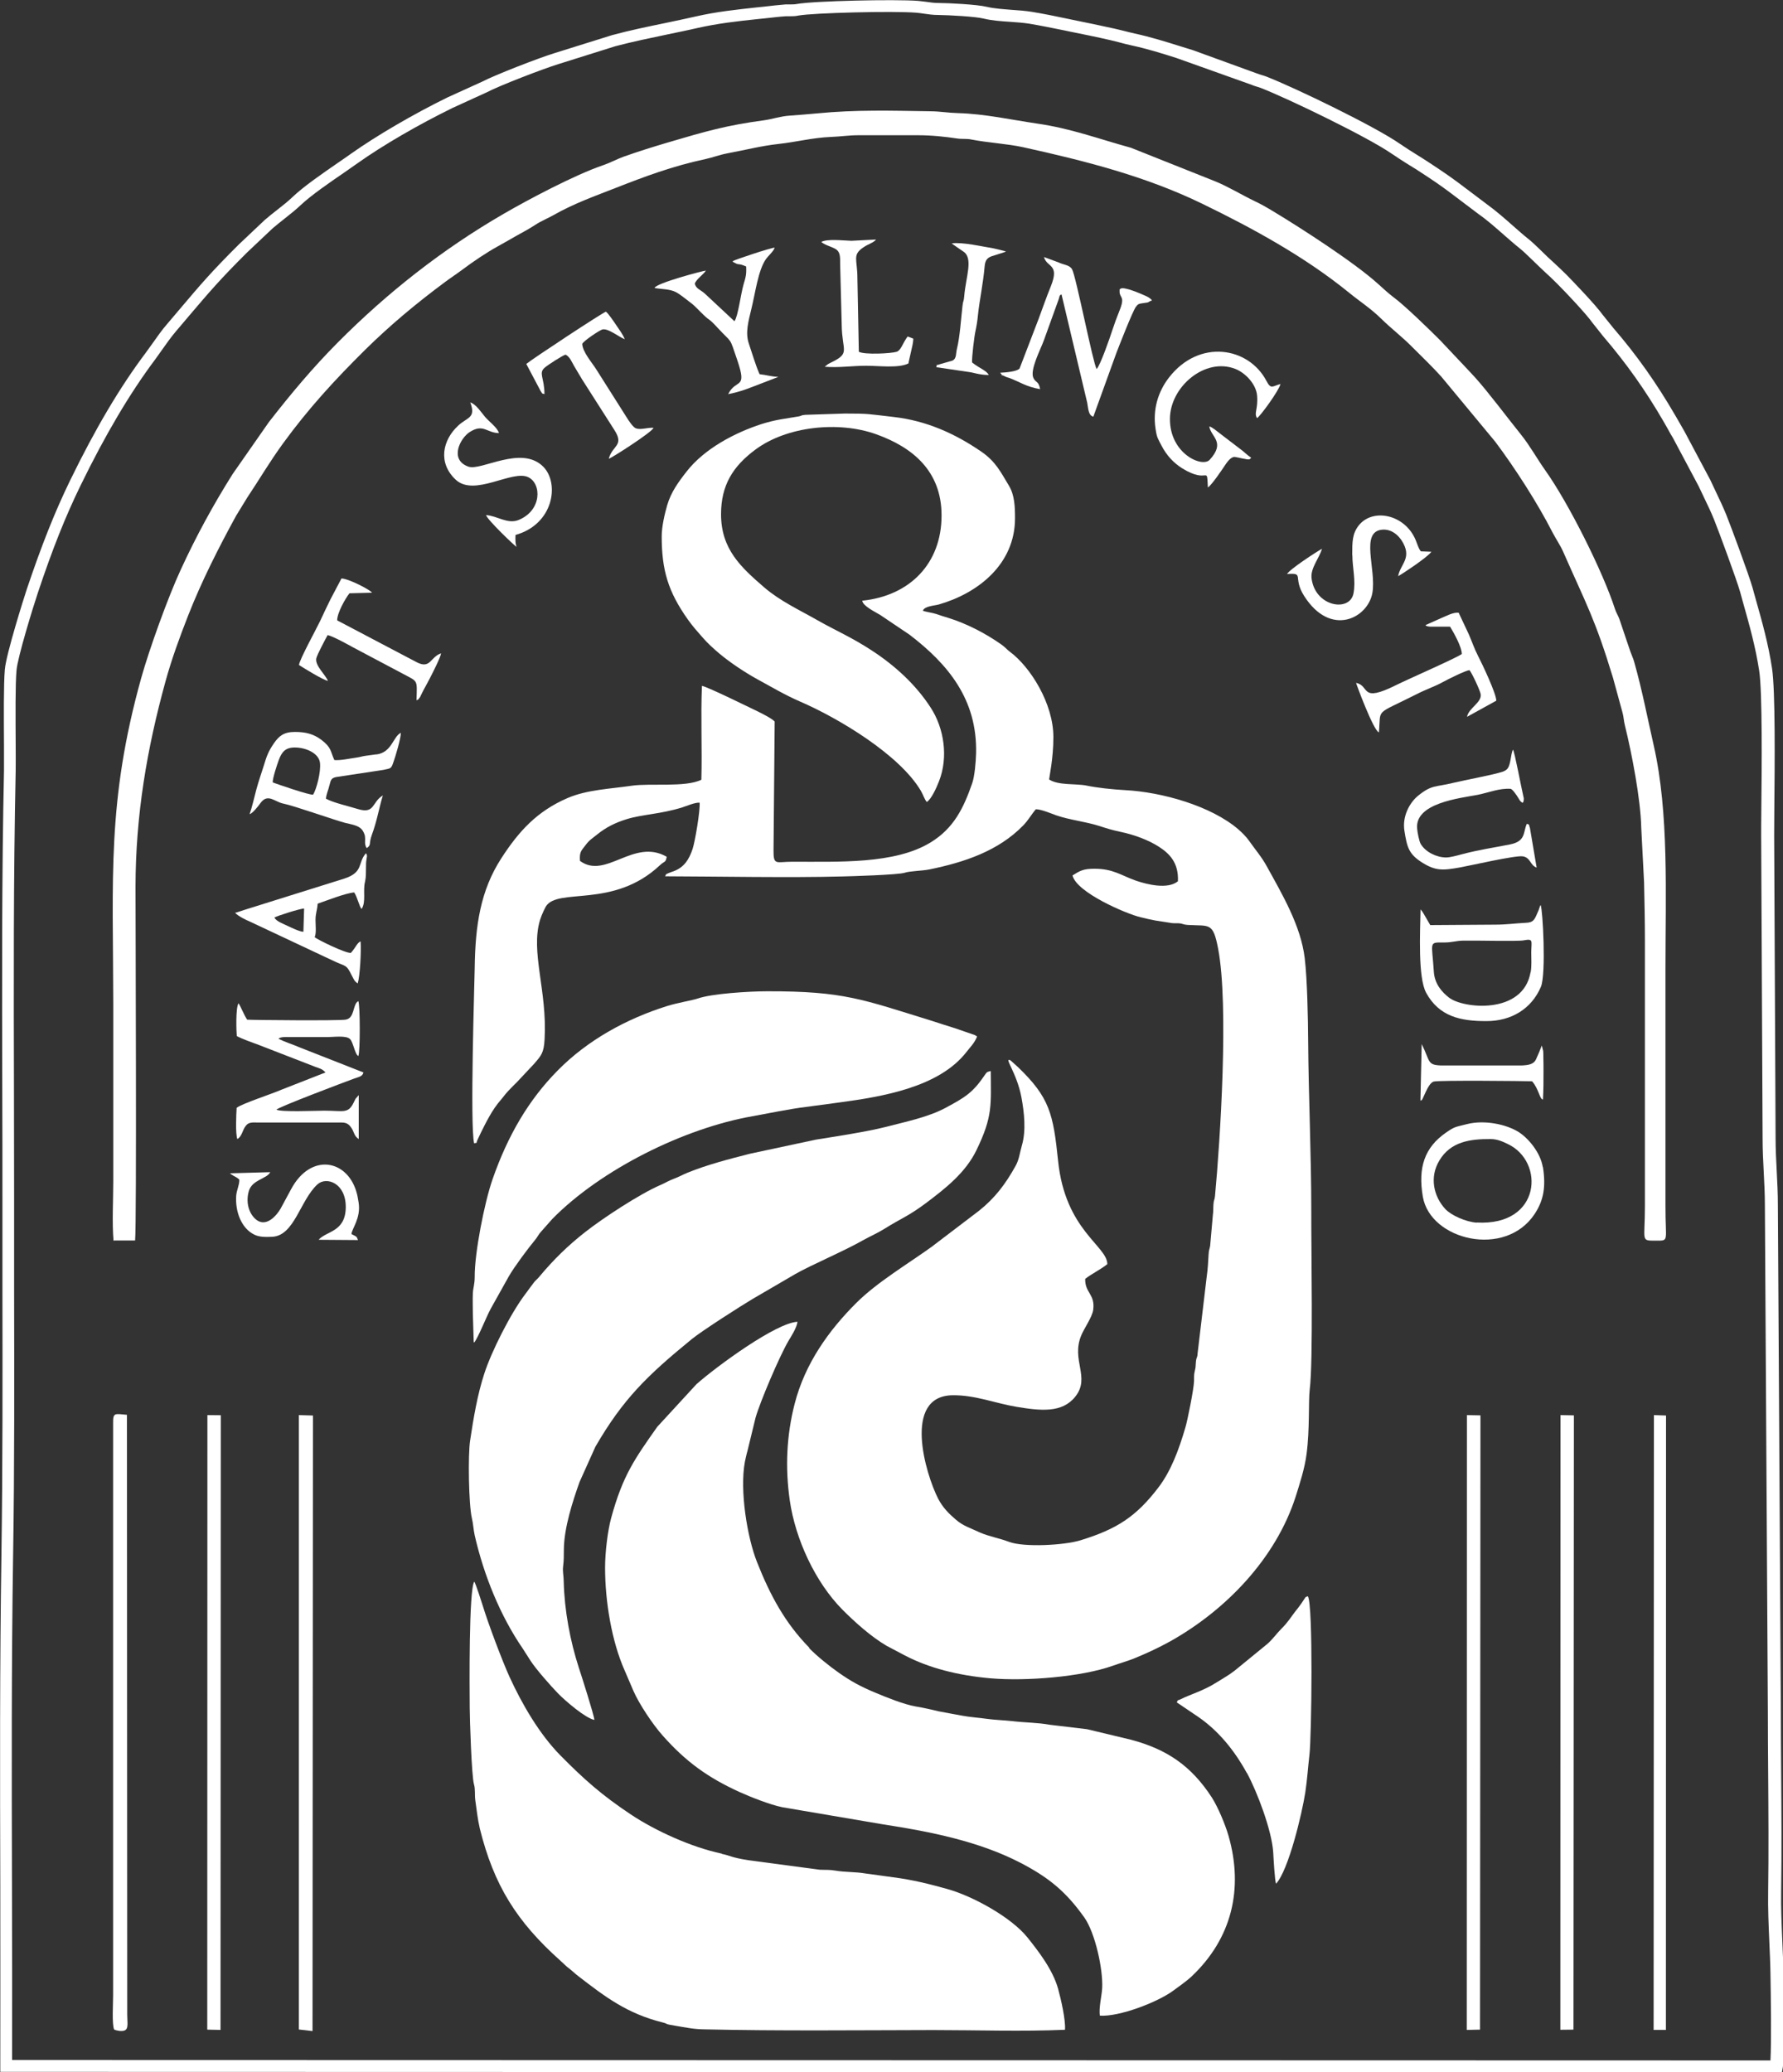
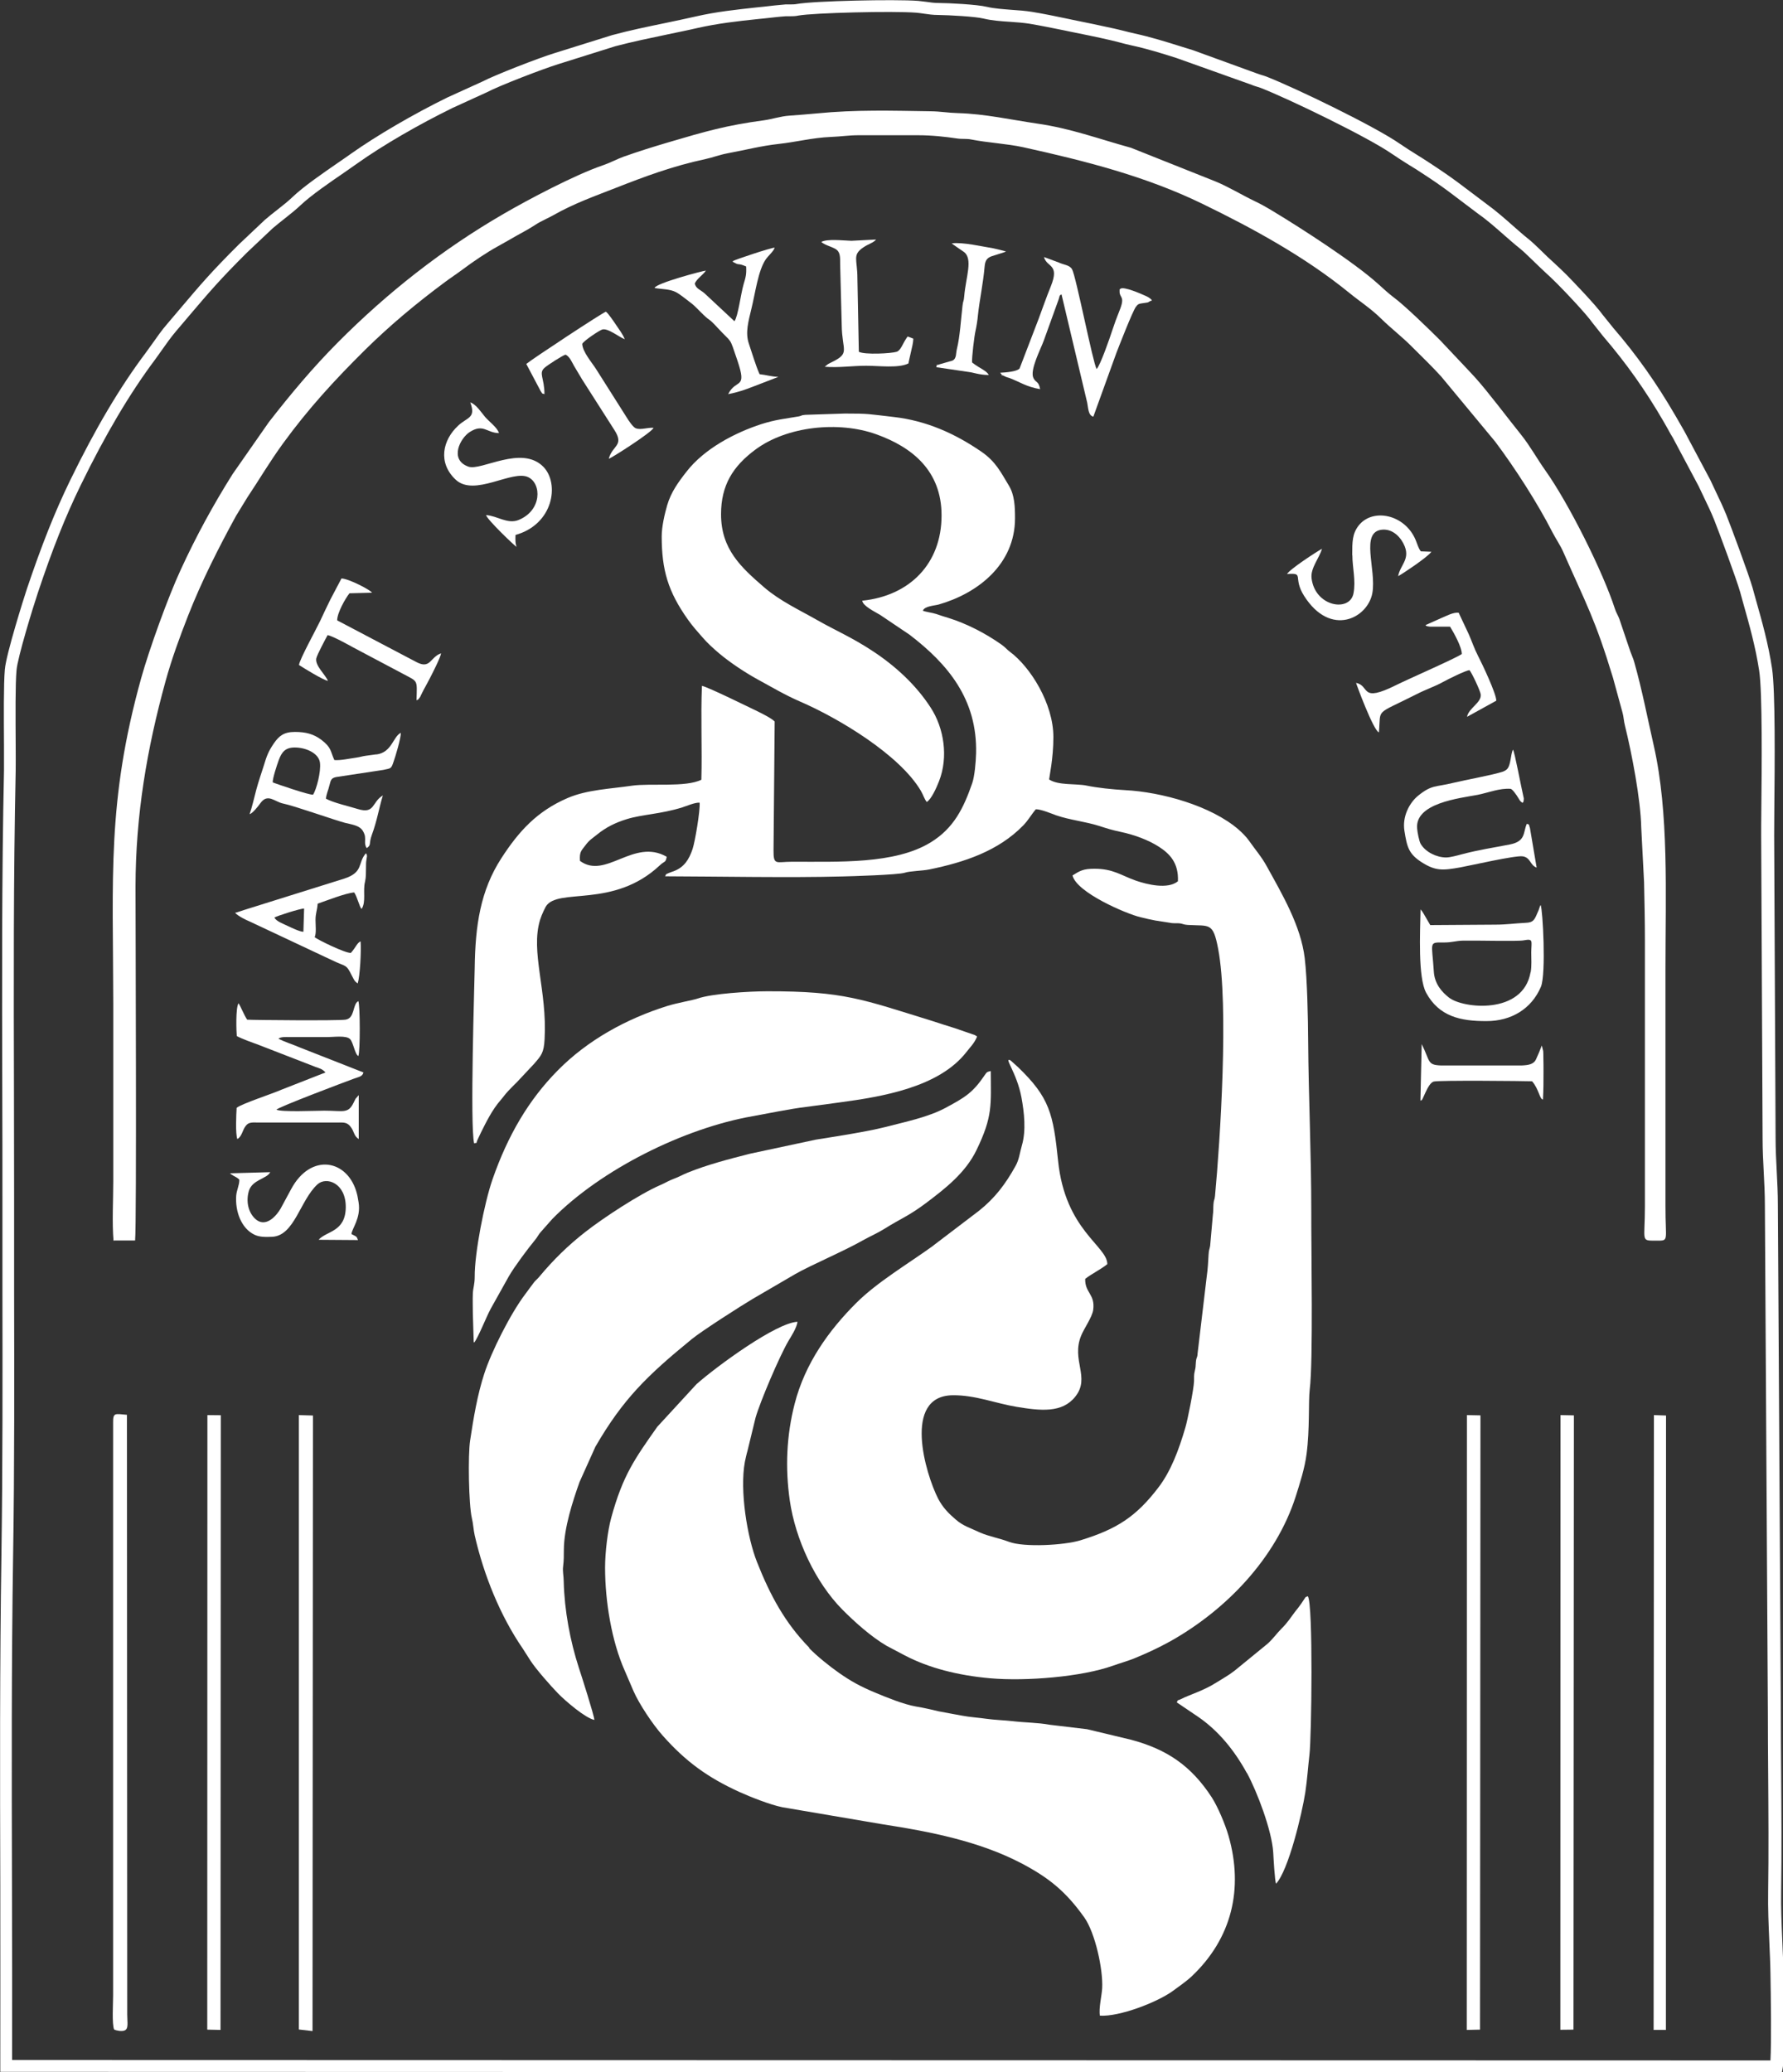
<svg xmlns="http://www.w3.org/2000/svg" id="Layer_2" viewBox="0 0 125 145.27">
  <rect x="0" y="0" width="125" height="145.27" fill="#333333" stroke="none" />
  <defs>
    <style>      .cls-1, .cls-2 {        fill: #fff;      }      .cls-1, .cls-3 {        fill-rule: evenodd;      }      .cls-3 {        fill: none;      }    </style>
  </defs>
  <g id="Layer_1-2" data-name="Layer_1">
    <g>
      <path class="cls-2" d="M124.86,145.27l-124.84-.03v-.42c.01-4.24,0-8.48,0-12.71-.02-7.58-.04-15.42.08-23.12.09-6.21.08-12.52.07-18.62,0-2.16,0-4.31,0-6.47,0-2.44,0-4.87-.01-7.31-.02-7.39-.04-15.04.12-22.55,0-.45,0-1.1,0-1.82-.01-1.91-.03-4.28.06-5.29.09-1.08,1.36-5.09,1.54-5.63,1.03-3.06,1.96-5.41,3.03-7.61,1.77-3.64,3.51-6.57,5.3-8.95.14-.19.29-.4.44-.61.35-.49.7-1,1.07-1.42l.95-1.12c1.38-1.63,2.14-2.53,4.08-4.46l1.81-1.71c.29-.25.59-.49.9-.73.37-.29.74-.58,1.06-.89.79-.75,2.12-1.66,3.19-2.4.34-.23.65-.45.92-.64,1.77-1.25,4.35-2.76,6.74-3.93l2.42-1.1c.88-.46,3.95-1.66,5.13-2.02l4-1.25c1.26-.34,2.44-.58,3.69-.84.7-.15,1.41-.29,2.14-.46,1.48-.34,2.83-.48,4.38-.65l.4-.04c.49-.06,1.06-.12,1.54-.16.11,0,.21,0,.31,0,.16,0,.32,0,.48-.03,1.21-.22,6.88-.34,8.49-.22.22.02.41.05.6.07.28.04.54.08.88.08.64,0,2.66.1,3.36.27.5.12,1.13.16,1.74.21.48.03.97.07,1.41.14.8.13,1.68.31,2.53.49l.33.07c.95.19,1.9.39,2.9.61.24.05.45.11.67.16.25.06.5.13.78.19,1.11.24,2.2.58,3.25.91l.84.26,4.48,1.63c.1.04.2.07.3.1.12.04.24.07.34.11,2.1.82,7.62,3.5,9.35,4.7.44.3.82.54,1.22.79.27.17.55.34.85.54.84.55,1.47.98,2.1,1.45l1.95,1.47c.66.48,1.29,1.03,1.84,1.52.37.32.71.63,1.04.89.26.2.6.53.88.8.38.38.67.65.96.91.3.28.59.55.89.85.41.42,2.03,2.1,2.52,2.79l.75.93c1.65,1.91,3.02,3.86,4.33,6.11.1.17.2.35.3.52.12.21.24.42.35.61l1.82,3.42c.14.3.27.57.39.83.25.52.49,1.03.72,1.59.31.77,1.59,4.21,1.85,5.14l.21.76c.46,1.62.89,3.15,1.15,4.87.24,1.56.19,6.8.16,9.93,0,.76-.01,1.39-.01,1.79l.1,21.22c0,.77.04,1.56.08,2.32.04.77.08,1.57.08,2.36l.21,35.59c0,1.33.01,2.71.02,4.1.02,2.82.04,5.74,0,8.42-.02,1.15.03,2.32.08,3.45.03.76.07,1.51.08,2.27,0,.05.12,5.61-.04,6.6l-.06.35ZM.86,144.41l123.26.03c.07-1.22.03-4.5,0-6.1-.01-.75-.05-1.5-.08-2.25-.05-1.14-.1-2.33-.08-3.5.04-2.66.02-5.58,0-8.4-.01-1.4-.02-2.78-.02-4.11l-.21-35.59c0-.77-.04-1.56-.08-2.32-.04-.77-.08-1.57-.08-2.36l-.1-21.22c0-.4,0-1.03.01-1.79.03-2.9.08-8.3-.15-9.79-.26-1.68-.68-3.18-1.13-4.77l-.21-.76c-.25-.88-1.52-4.31-1.82-5.05-.22-.55-.46-1.04-.7-1.54-.13-.27-.26-.54-.39-.82l-1.8-3.38c-.11-.17-.23-.39-.35-.61-.1-.17-.19-.34-.29-.51-1.28-2.21-2.63-4.11-4.25-6l-.77-.97c-.4-.57-1.78-2.04-2.44-2.7-.29-.29-.57-.56-.87-.83-.29-.27-.58-.55-.92-.88-.31-.3-.63-.61-.86-.79-.34-.27-.7-.59-1.08-.92-.57-.5-1.15-1.02-1.79-1.47l-1.96-1.48c-.61-.46-1.23-.89-2.05-1.42-.3-.2-.57-.37-.84-.53-.41-.26-.8-.5-1.25-.81-1.66-1.15-7.16-3.82-9.18-4.61-.09-.03-.19-.06-.28-.09-.12-.04-.24-.07-.34-.12l-5.27-1.88c-1.03-.33-2.1-.66-3.17-.89-.29-.06-.55-.13-.81-.2-.21-.05-.41-.11-.64-.16-.99-.23-1.94-.42-2.88-.61l-.33-.07c-.84-.17-1.72-.35-2.5-.48-.4-.06-.85-.1-1.33-.13-.64-.04-1.31-.09-1.88-.23-.56-.14-2.4-.24-3.17-.25-.39,0-.7-.05-.99-.09-.18-.03-.35-.05-.55-.07-1.65-.13-7.21.01-8.26.2-.22.05-.43.05-.63.05-.09,0-.17,0-.27,0-.46.03-1.02.1-1.49.15l-.4.04c-1.53.16-2.85.31-4.28.63-.73.17-1.45.31-2.15.46-1.24.26-2.4.5-3.62.82l-3.98,1.25c-1.13.35-4.16,1.52-5.01,1.97l-2.43,1.11c-2.35,1.15-4.89,2.62-6.62,3.85-.27.19-.59.41-.93.65-1.05.72-2.35,1.61-3.09,2.31-.35.33-.74.64-1.12.94-.29.23-.58.46-.85.69l-1.79,1.69c-1.91,1.9-2.66,2.79-4.03,4.4l-.95,1.12c-.34.4-.69.89-1.02,1.36-.15.22-.31.43-.45.63-1.76,2.35-3.47,5.23-5.22,8.82-1.06,2.17-1.98,4.48-2.99,7.51-.34,1.01-1.43,4.56-1.5,5.44-.09.96-.07,3.32-.06,5.21,0,.73.01,1.38,0,1.84-.16,7.51-.14,15.15-.12,22.54,0,2.44.01,4.88.01,7.31,0,2.15,0,4.31,0,6.47.01,6.11.03,12.42-.07,18.64-.12,7.7-.1,15.53-.08,23.11.01,4.1.02,8.2.01,12.3Z" />
      <path class="cls-3" d="M124.54,138.33c-.03-1.91-.19-3.82-.16-5.73.06-3.98-.02-8.48-.03-12.51l-.21-35.59c0-1.56-.16-3.12-.16-4.69l-.1-21.22c0-2.02.15-9.74-.14-11.65-.3-1.97-.82-3.67-1.36-5.58-.25-.9-1.51-4.32-1.83-5.1-.34-.85-.72-1.56-1.1-2.38l-1.81-3.4c-.21-.34-.43-.75-.65-1.14-1.28-2.21-2.66-4.16-4.29-6.06l-.76-.95c-.44-.62-1.93-2.19-2.47-2.74-.59-.59-1.11-1.05-1.79-1.72-.28-.27-.64-.62-.9-.82-.85-.67-1.8-1.62-2.88-2.4l-1.95-1.47c-.7-.53-1.36-.97-2.08-1.44-.75-.49-1.34-.83-2.08-1.34-1.72-1.19-7.26-3.87-9.26-4.65-.19-.08-.44-.13-.63-.21l-4.46-1.62c-1.33-.41-2.67-.87-4.05-1.16-.52-.11-.93-.23-1.45-.35-1-.23-1.94-.42-2.89-.61-.95-.19-1.95-.4-2.85-.55-.97-.16-2.23-.13-3.18-.35-.62-.15-2.5-.25-3.26-.26-.6,0-.99-.12-1.51-.16-1.64-.13-7.23,0-8.37.21-.28.06-.55.03-.85.05-.51.03-1.14.11-1.64.17-1.63.18-3.06.32-4.61.67-1.99.45-3.85.77-5.79,1.29l-4,1.26c-1.12.34-4.19,1.53-5.08,2l-2.41,1.1c-2.19,1.07-4.79,2.54-6.69,3.89-1.12.79-3.06,2.04-4.07,3-.59.57-1.35,1.08-1.96,1.62l-1.8,1.7c-2.33,2.32-2.94,3.12-5.01,5.56-.51.59-1.03,1.39-1.49,2.02-2.03,2.71-3.77,5.85-5.26,8.89-1.2,2.46-2.13,4.91-3.01,7.56-.29.88-1.44,4.58-1.52,5.53-.13,1.36-.04,5.44-.05,7.08-.21,9.95-.11,19.91-.11,29.86,0,8.36.07,16.73-.06,25.1-.18,11.94-.03,23.89-.07,35.83l124.06.03c.13-.84.06-5.4.03-6.53ZM32.96,100.96c.24-1.59.51-3.2.99-4.67.5-1.52,1.86-4.23,2.9-5.6.22-.28.35-.47.6-.8.14-.18.23-.23.37-.38.99-1.2,2.03-2.22,3.25-3.16,1.25-.97,3.79-2.64,5.23-3.26.41-.18.54-.28.96-.45.36-.13.59-.28.97-.43,1.36-.55,2.86-.95,4.35-1.33l4.64-.99c1.38-.23,3.59-.56,4.8-.87,1.48-.38,3.09-.7,4.3-1.36,1.34-.73,1.9-1.05,2.71-2.27.17-.23.14-.23.44-.31,0,2.37.14,3.17-1,5.55-.77,1.6-2.2,2.7-3.47,3.67-1.27.96-1.82,1.14-2.94,1.83-.49.3-1.03.53-1.51.8-1.39.79-3.71,1.77-4.77,2.38l-3,1.75c-.73.43-3.57,2.25-4.27,2.82-3.11,2.55-4.81,4.18-6.74,7.54l-1.11,2.47c-.47,1.31-1.08,3.2-1.1,4.74,0,.42,0,.77-.06,1.16-.04.39.03.67.05,1.07.04,2.03.44,4.16,1.06,6.04.17.51,1.06,3.33,1.09,3.67-.64-.13-2.03-1.33-2.54-1.84-.52-.53-1.57-1.74-1.94-2.3l-.55-.85c-1.59-2.3-2.74-5.14-3.37-7.94-.09-.4-.11-.8-.21-1.21-.23-.92-.28-4.44-.12-5.45ZM33.16,90.67c.02-.43.13-.62.13-1.19,0-1.63.67-5.15,1.26-6.81,1.06-3.07,2.54-5.57,4.58-7.64,2.1-2.12,4.82-3.62,7.65-4.5.75-.23,1.81-.4,2.15-.53.99-.34,3.64-.5,4.88-.5,5.38,0,6.67.57,11.53,2.07.49.15,1.07.34,1.62.52l1.39.48c.1.05.12.06.17.09-.19.48-.49.75-.74,1.08-1.93,2.49-5.93,3.15-8.9,3.55l-2.38.32c-1.1.13-2.67.47-3.74.65-4.79.85-10.59,3.72-14.02,7.19l-.83.95c-.16.17-.22.33-.38.52-.52.63-1.46,1.89-1.84,2.54l-1.28,2.3c-.31.56-.88,2.03-1.15,2.36-.02-.02-.03-.04-.03-.05l-.06-1.97c0-.46-.03-.97,0-1.42ZM74.65,142.28c-2.97.13-6.23.02-9.23.03-5.29,0-10.81.07-16.09-.05-.72-.02-1.32-.14-1.97-.25-.87-.14-.44-.13-.93-.24-2.47-.62-3.99-1.79-5.9-3.26-.25-.19-.4-.35-.6-.51-.28-.21-.38-.33-.64-.56-3.08-2.74-4.66-5.31-5.65-9.26-.17-.68-.22-1.31-.33-1.99-.05-.36,0-.77-.09-1.1-.17-.56-.29-4.64-.29-5.36,0-1.36-.07-8.28.33-8.85.12.2.52,1.45.59,1.71.37,1.22,1.36,3.85,1.87,4.97.89,1.92,2.1,4.03,3.57,5.51,1.64,1.66,2.89,2.76,4.94,4.13,1.72,1.15,4.27,2.3,6.37,2.74.66.14.56.23,1.83.44l5.03.67c.42.03.65,0,1.08.07.69.11,1.41.08,2.1.19l1.97.27c1.39.19,2.52.48,3.75.82,1.82.49,4.54,2.01,5.67,3.41.79.99,1.77,2.26,2.14,3.59.2.73.54,2.21.49,2.87ZM83.56,138.53c-.36.34-.93.74-1.3,1.01-1.1.81-3.78,1.84-5.15,1.75-.08-.5.13-1.39.16-1.92.08-1.35-.49-3.89-1.26-4.95-1.27-1.8-2.45-2.78-4.44-3.82-2.92-1.52-6.34-2.21-9.67-2.71l-7.05-1.21c-.85-.18-2.26-.74-3-1.08-2.24-1.01-3.77-2.13-5.37-3.93-.69-.78-1.67-2.24-2.06-3.15l-.61-1.41c-.92-2.06-1.38-4.86-1.38-7.23,0-1.05.18-2.58.43-3.49.8-2.95,1.62-4.11,3.23-6.38l2.74-3c1.43-1.26,5.58-4.3,7.07-4.36-.06.44-.44,1-.64,1.34-.62,1.06-1.97,4.23-2.3,5.37l-.56,2.34c-.07.18-.16.61-.18.76-.37,1.99.17,5.28.85,7.02.91,2.33,1.97,4.28,3.67,6.01.59.6,1.45,1.28,2.11,1.75.82.58,1.46.94,2.51,1.38.78.33,2,.83,2.88.98.6.11,1.04.22,1.6.34.49.11,1.16.22,1.62.31.49.09,1.24.14,1.71.22.54.08,1.24.1,1.77.16,1.05.13,1.8.1,2.69.26l2.59.31,3.1.74c2.51.67,4.22,1.82,5.66,4.04.43.66.94,1.87,1.17,2.69,1.07,3.71.23,7.17-2.58,9.83ZM91.8,123.01c-.11.96-.14,1.7-.28,2.64-.23,1.49-1.19,5.47-2.05,6.4-.09-.18-.18-1.85-.21-2.21-.09-1.51-1.1-4.2-1.83-5.55-.85-1.57-1.98-2.95-3.43-3.95l-1.48-1c.14-.26-.03-.07.31-.23.64-.33,1.57-.59,2.49-1.16.43-.28.84-.49,1.26-.82l2.29-1.88c.39-.33.64-.72,1-1.08.4-.39.63-.76.93-1.16.17-.22.26-.33.44-.59.36-.52.23-.43.47-.51.37.56.25,9.91.1,11.12ZM91.83,97.4c-.11.85,0,2.77-.23,4.51-.13,1.03-.49,2.13-.77,3.01-1.37,4.28-4.82,7.91-8.79,10.13-.85.48-1.65.85-2.58,1.22-.47.19-.98.33-1.45.49-2.18.78-6.1,1.1-8.59.88-2.25-.19-4.32-.72-6-1.61l-1.27-.68c-1.1-.65-2.21-1.64-3.07-2.51-1.93-1.94-3.33-4.97-3.72-7.67-.33-2.29-.23-4.57.33-6.78.73-2.85,2.42-5.17,4.29-7.04,1.5-1.5,3.72-2.8,5.46-4.08l3.21-2.44c1.12-.89,1.87-1.87,2.57-3.15.25-.45.28-.87.44-1.43.31-1.06.17-2.33-.03-3.37-.33-1.76-1.3-2.87-.76-2.59l.51.46c2.22,2.13,2.48,3.26,2.82,6.59.49,4.86,3.44,5.95,3.45,7.23-.49.38-1.09.66-1.55,1.02-.03.99.7,1.05.55,2.18-.07.5-.64,1.3-.84,1.79-.72,1.75.65,2.94-.41,4.28-.92,1.16-2.44,1-4.13.72-1.46-.24-2.9-.83-4.48-.81-3.54.04-1.9,5.53-1.02,7.25.33.63.74,1.04,1.23,1.46.54.46,1,.59,1.71.91.59.28,1.36.4,2.02.65,1.06.41,3.92.24,5.01-.1,2.54-.78,3.91-1.66,5.46-3.69.88-1.14,1.45-2.64,1.9-4.21.13-.45.59-2.67.61-3.26,0-.28-.02-.43.05-.7.08-.31.05-.32.08-.64.04-.38.1-.23.12-.59l.65-5.47c.07-.36.1-1.06.13-1.46.02-.35.08-.37.11-.61l.18-2.16c.04-.26.03-.48.04-.73.02-.34.08-.29.11-.59.36-3.84.98-13.36.22-17.33-.36-1.87-.59-1.58-2.13-1.67-.29-.02-.31-.08-.54-.11-.2-.03-.38,0-.59-.03l-1.15-.18c-.38-.08-.67-.14-1.05-.23-1.04-.25-4.49-1.74-4.77-2.93.52-.33.74-.48,1.53-.48,1.33,0,1.88.47,2.9.83.82.28,2.25.64,2.96.06.07-1.31-.59-1.95-1.33-2.43-.74-.48-1.72-.85-2.67-1.05-.62-.13-.96-.24-1.52-.42-.98-.31-2.02-.4-3-.74-.32-.11-1.06-.42-1.44-.43-.31.36-.54.77-.88,1.12-1.75,1.81-4.14,2.59-6.59,3.1-.48.09-1.37.11-1.72.23-.44.15-3.84.24-4.36.26-3.69.1-8.8,0-12.44-.02.08-.19.02-.13.28-.24.09-.04.23-.08.33-.13.73-.28,1.06-.82,1.32-1.57.18-.53.54-2.64.49-3.23-.33-.02-.94.24-1.23.33-1.5.47-2.8.49-3.88.82-.8.25-1.45.58-2.09,1.1-.38.31-.54.36-.81.74-.27.36-.43.44-.38,1.09,1.82,1.33,3.76-1.62,6.08-.28-.08.42-.15.28-.46.58-3.28,3.1-7.2,1.54-8.02,2.92-.05.08-.11.19-.15.29-.1.2-.19.41-.26.63-.68,2.25.51,4.94.32,8.35-.05.97-.23,1.15-.74,1.74l-1.2,1.27c-.19.19-.39.4-.62.64-.25.26-.33.41-.54.65-.56.64-1,1.52-1.37,2.27-.08.16-.12.24-.19.4-.23.44,0,.25-.28.33-.3-1.26.03-11.36.04-12.29.04-2.98.4-5.41,1.87-7.69,1.22-1.9,2.5-3.3,4.64-4.22,1.37-.59,3.02-.64,4.49-.86,1.3-.19,3.79.13,4.89-.42.07-2.19-.05-4.39.04-6.59.43.08,3.34,1.51,3.92,1.8.3.15.95.47,1.18.7l-.09,9c0,1.12.18.83,1.28.83,3.25-.02,7.22.18,9.74-1.36,1.62-1,2.31-2.42,2.9-4.15.18-.5.26-1.45.28-2.08.09-3.77-1.95-6.24-4.67-8.33l-2.05-1.37c-.33-.2-1.22-.63-1.26-1,3.31-.34,5.56-2.59,5.56-5.98,0-3.14-2.07-4.79-4.59-5.69-2.63-.94-6.25-.55-8.45,1.07-1.6,1.19-2.41,2.53-2.42,4.54,0,2.45,1.4,3.72,3.03,5.13,1.12.97,2.45,1.58,3.73,2.31,1.31.74,2.38,1.18,3.87,2.16,1.56,1.03,3.04,2.37,4.07,3.97.93,1.43,1.25,3.46.58,5.16-.18.44-.54,1.27-.86,1.45-.19-.25-.22-.45-.41-.78-1.49-2.54-5.78-5.11-8.48-6.27-1.12-.49-1.92-.97-2.99-1.56-.89-.49-1.97-1.21-2.71-1.83-.33-.28-.77-.69-1.13-1.1-.35-.4-.69-.76-1.05-1.26-1.37-1.94-1.82-3.44-1.82-5.82,0-.69.21-1.57.38-2.17.27-.93.79-1.63,1.37-2.38,1.24-1.59,3.36-2.7,5.25-3.31,1-.33,1.64-.38,2.62-.54.26-.05.09-.08.47-.11l2.76-.09c1.72,0,1.57.03,3.42.23,2.28.26,4.29,1.16,6.15,2.44,1,.69,1.36,1.44,1.93,2.39.39.64.42,1.46.42,2.27,0,3.24-2.61,5.26-5.36,6.04-.3.09-.99.12-1.1.44.19.08.66.13.93.23.28.1.53.18.84.27,1.34.42,2.63,1.09,3.73,1.87.29.21.37.34.6.51,1.43,1.06,3.05,3.62,3.05,5.99,0,1.5-.31,2.85-.3,2.96.63.43,1.88.28,2.62.44.76.15,1.82.27,2.71.32,2.56.13,6.05,1.1,7.97,2.77.24.21.54.51.72.77.44.64.88,1.14,1.25,1.8,1.07,1.96,2.38,4.17,2.65,6.44.18,1.52.23,4.22.24,5.8.03,3.98.23,7.92.23,11.92,0,2.75.14,10.55-.11,12.54ZM82.82,119.1c.64-.33,1.57-.59,2.49-1.16.43-.28.84-.49,1.26-.82l2.29-1.88c.39-.33.64-.72,1-1.08.4-.39.63-.76.93-1.16.17-.22.26-.33.44-.59.36-.52.23-.43.47-.51.37.56.25,9.91.1,11.12-.11.96-.14,1.7-.28,2.64-.23,1.49-1.19,5.47-2.05,6.4-.09-.18-.18-1.85-.21-2.21-.09-1.51-1.1-4.2-1.83-5.55-.85-1.57-1.98-2.95-3.43-3.95l-1.48-1c.14-.26-.03-.07.31-.23Z" />
      <path class="cls-1" d="M7.99,86.96h1.48c.12-1.05.03-22.57.03-24.81.01-5.02.8-9.66,2.11-14.41.44-1.59.99-3.08,1.58-4.59.94-2.4,2.15-4.78,3.36-6.99l.79-1.29c.85-1.27,1.52-2.43,2.49-3.77,1.79-2.46,3.64-4.47,5.77-6.58,1.78-1.75,3.58-3.25,5.6-4.75.39-.29.79-.55,1.22-.87.73-.55,1.71-1.21,2.46-1.62.48-.26.89-.51,1.34-.76.43-.24.87-.47,1.31-.76.39-.26.91-.47,1.31-.7,1.41-.8,2.88-1.32,4.36-1.9,1.99-.78,3.93-1.51,6.26-2.01.56-.12.9-.28,1.58-.41,1.25-.23,2.29-.51,3.55-.65,1.21-.13,2.39-.44,3.65-.49.75-.03,1.26-.12,1.94-.12,1.39,0,2.78,0,4.17,0,.99,0,1.88.1,2.77.23.33.05.66,0,.98.07,1.17.23,2.48.29,3.63.54,4.4.97,8.62,2.05,12.55,3.96,3.57,1.73,7.23,3.74,10.3,6.24.76.62,1.53,1.11,2.26,1.83.68.67,1.46,1.26,2.18,1.99.69.69,1.42,1.39,2.03,2.07l3.78,4.56c1.38,1.84,2.97,4.31,4.01,6.35.21.41.55.91.74,1.34,1.65,3.75,2.24,4.71,3.5,8.85l.67,2.45c.08.28.09.61.17.91.49,1.98,1.1,5.19,1.14,7.11l.2,3.87c.03,1.39.06,2.73.06,4.1v18.62c0,2.47-.32,2.4.77,2.4.96,0,.66.09.67-2.47,0-5.51,0-11.02,0-16.53,0-5.35.25-10.98-.82-15.7-.46-2.02-.81-3.88-1.37-5.86-.06-.23-.2-.53-.28-.76l-.77-2.28c-.11-.28-.21-.4-.31-.71-.83-2.56-3.21-7.34-4.87-9.68-.59-.83-1.06-1.7-1.69-2.49-.95-1.18-2.31-3-3.21-4-.17-.19-.33-.36-.5-.54l-1.99-2.11c-.79-.79-2.5-2.45-3.25-3-.32-.24-.72-.6-1.08-.93-1.64-1.49-5.39-3.91-7.35-5.09-.48-.29-.88-.52-1.35-.74-.91-.44-1.82-1-2.73-1.37l-5.9-2.35c-2.29-.63-4.22-1.36-6.6-1.7-1.78-.26-3.66-.68-5.52-.73-.75-.02-1.19-.12-1.94-.13-2.72-.04-5.21-.12-7.96.15-.63.06-1.28.11-1.95.16-.59.04-1.17.24-1.74.32-2.68.36-4.12.78-6.73,1.55-1.18.35-1.98.6-3.12,1-.45.16-.94.43-1.47.61-1.96.67-5.23,2.4-6.95,3.4-4.32,2.5-8.18,5.55-11.62,9.01-1.76,1.77-3.3,3.61-4.84,5.59l-2.54,3.64c-1.36,2.16-2.57,4.38-3.64,6.71-.87,1.87-2.2,5.55-2.77,7.59-2.41,8.65-1.97,14-1.96,22.85v12.43c0,1.29-.09,2.93.02,4.18h0Z" />
-       <path class="cls-1" d="M108.16,81.82c-.16-1.01-1-2.03-1.72-2.48-.85-.52-2.35-.85-3.59-.54-.85.22-.84.16-1.48.6-1.5,1.04-1.97,2.45-1.62,4.49.52,3.05,5.78,4.33,7.84,1.21.64-.97.79-1.92.58-3.29ZM103.53,85.71c-.78-.05-1.81-.53-2.2-.95-.81-.87-1.14-2.22-.42-3.41.79-1.32,2.15-1.51,3.59-1.5.48,0,.85.18,1.19.34,2.63,1.22,2.37,5.77-2.16,5.51Z" />
      <path class="cls-1" d="M108,63.45c-.06.1-.08.23-.13.35-.07.15-.12.28-.18.41-.16.34-.28.46-.72.48-.8.04-1.36.13-2.16.13l-4.54.03-.47-.81s-.08-.12-.09-.14c0-.02-.03-.03-.04-.05l-.08-.1c-.03,1.61-.19,4.76.39,5.84.9,1.66,2.4,2,4.24,1.99,1.72,0,3.15-.85,3.81-2.41.37-.9.13-5.42-.02-5.72ZM107.3,68.16c-.52,2.99-4.74,2.55-5.72,1.77-.49-.38-1.01-.96-1.06-1.82-.13-2.1-.39-2.05.72-2.04.57,0,.81-.12,1.33-.13.89-.02,3.85.06,4.25-.02.7-.13.54.03.53.84,0,.46.04.95-.04,1.39Z" />
      <path class="cls-1" d="M7.93,101.32v38.57c0,.54-.09,2.01.07,2.38.15.08.53.15.73.07.3-.11.19-.56.19-1.11l-.02-42.05c-.84-.07-.98-.18-.97.57,0,.52,0,1.05,0,1.57h0Z" />
      <polygon class="cls-1" points="20.95 142.27 21.91 142.38 21.94 99.23 20.95 99.2 20.95 142.27" />
      <polygon class="cls-1" points="102.83 142.3 103.76 142.28 103.79 99.22 102.84 99.2 102.83 142.3" />
      <polygon class="cls-1" points="14.53 142.28 15.46 142.3 15.48 99.21 14.54 99.2 14.53 142.28" />
      <polygon class="cls-1" points="109.39 142.29 110.31 142.28 110.34 99.22 109.4 99.2 109.39 142.29" />
      <polygon class="cls-1" points="115.93 142.3 116.79 142.3 116.8 99.23 115.95 99.2 115.93 142.3" />
      <path class="cls-1" d="M17.34,71.5c-.24-.35-.48-.99-.62-1.17-.21.35-.15,1.99-.12,2.3.39.21,1.13.47,1.54.62l3.97,1.54c.33.12.46.13.71.39l-3.09,1.21c-.57.26-2.76.97-3.14,1.27-.03.46-.09,1.84.05,2.19.28-.16.35-.53.51-.81.23-.38.43-.36.97-.35h5.36c.52.01.8-.07,1.07.26.32.39.22.65.6.9v-3.07s-.04.01-.05.05l-.17.19c-.04.07-.11.23-.15.3-.38.77-.72.54-2.05.54-.62,0-2.99.11-3.35-.07.12-.18,4.87-1.97,5.42-2.17.34-.13.61-.14.68-.44l-4.48-1.76c-.48-.21-1.06-.38-1.48-.61.19-.14.51-.11.76-.11h2.68c.43,0,1.31-.13,1.58.14.23.23.34,1.07.58,1.19.14-.24.13-3.63,0-3.85-.42.22-.22,1.2-.9,1.3-.53.08-6.46.03-6.89,0h0Z" />
      <path class="cls-1" d="M26.39,52.88c-.28.04-.47.06-.74.1-.29.04-.39.09-.67.13-.45.06-1.11.21-1.54.17-.29-.63-.18-.85-.9-1.41-.56-.42-1.1-.56-1.87-.56s-1.11.28-1.47.8c-.37.54-.5.87-.7,1.54-.17.54-.38,1.14-.53,1.7-.15.57-.29,1.2-.47,1.72.19-.03.62-.57.75-.76.52-.73,1-.1,1.6.02.79.16,3.57,1.15,4.33,1.35.44.11.92.17,1.18.46.1.11.23.37.23.54.03.21-.03.36.03.58.06.18.02.08.1.19.33-.24.12-.28.34-.9.38-1.03.5-1.87.78-2.79-.79.47-.54,1.33-1.77.95-.57-.18-1.69-.43-2.22-.72.04-.38.15-.54.24-.92.11-.43.13-.56.62-.62l3.17-.48c.53-.12.54-.06.71-.57.12-.33.52-1.65.51-2.03-.56.28-.62,1.38-1.72,1.52ZM21.95,55.71c-.31.02-2.42-.71-2.83-.86-.02-.28.32-1.29.42-1.56.2-.54.44-.89,1.12-.89.78,0,1.67.39,1.77,1.05.09.64-.25,1.9-.48,2.26Z" />
-       <path class="cls-1" d="M70.13,26.15c.4.41-.24-.05.31.23.11.06.23.09.33.12.77.29,1.16.61,2.15.78-.11-.59-.29-.42-.47-.78-.27-.55.51-2.03.72-2.61l1.05-2.91c.07-.2.03-.28.2-.34l1.8,7.59c.08.4.07.89.43.98l1.62-4.48c.14-.36,1.14-2.94,1.37-3.23.14-.19.21-.21.51-.25.53-.07.23-.05.61-.19-.01-.02-.04-.06-.04-.05,0,.01-.06-.12-.41-.27-.24-.11-1.56-.7-1.77-.49-.05.1-.05-.12-.05.2,0,.45.41.3,0,1.31-.18.44-.37.96-.52,1.42-.15.47-.84,2.46-1.09,2.69-.26-.43-1.44-6.49-1.72-6.99-.17-.31-.59-.31-.94-.48l-1.03-.38c.2.75,1.12.46.48,2.05-.31.76-.56,1.49-.87,2.32l-1.32,3.44c-.18.22-.96.28-1.35.3h0Z" />
+       <path class="cls-1" d="M70.13,26.15c.4.41-.24-.05.31.23.11.06.23.09.33.12.77.29,1.16.61,2.15.78-.11-.59-.29-.42-.47-.78-.27-.55.51-2.03.72-2.61l1.05-2.91c.07-.2.03-.28.2-.34l1.8,7.59c.08.4.07.89.43.98l1.62-4.48c.14-.36,1.14-2.94,1.37-3.23.14-.19.21-.21.51-.25.53-.07.23-.05.61-.19-.01-.02-.04-.06-.04-.05,0,.01-.06-.12-.41-.27-.24-.11-1.56-.7-1.77-.49-.05.1-.05-.12-.05.2,0,.45.41.3,0,1.31-.18.44-.37.96-.52,1.42-.15.47-.84,2.46-1.09,2.69-.26-.43-1.44-6.49-1.72-6.99-.17-.31-.59-.31-.94-.48l-1.03-.38c.2.75,1.12.46.48,2.05-.31.76-.56,1.49-.87,2.32l-1.32,3.44c-.18.22-.96.28-1.35.3Z" />
      <path class="cls-1" d="M25.68,59.87s-.02-.03-.03-.05c-.59.67-.14,1.32-1.51,1.77l-6.96,2.18c-.26.08-.51.18-.7.22.23.24.74.49,1.05.62l5.72,2.69c1.05.51,1,.25,1.42,1.1.03.05.13.25.15.28.07.1.04.08.11.14,0,0,.03.03.04.04.02,0,.04.03.05.04.02,0,.04.03.06.04.16-.55.25-2.25.2-2.95-.25.11-.32.4-.68.81-.39.03-2.32-.92-2.54-1.1.13-.28.06-.83.06-1.2,0-.49.11-.63.15-1.15.64-.22,1.92-.73,2.56-.79.23.34.36,1,.52,1.16.33-.49.08-1.29.24-1.9.08-.36.06-.64.07-1.05,0-.18,0-.33.03-.5.04-.31.06-.2,0-.44ZM21.28,65.32c-.26,0-.83-.28-1.09-.4-.32-.16-.83-.33-.95-.6.19-.12,1.84-.64,2.08-.63l-.05,1.63Z" />
-       <path class="cls-1" d="M84.68,34.17c.26-.15,1.04-1.31,1.19-1.54.14-.21.4-.59.67-.6.07,0,.47.09.56.11.03,0,.32.06.32.06.23,0,.12.05.3-.11-.32-.21-.43-.36-.7-.56l-1.44-1.1c-.2-.15-.59-.49-.8-.54.1.74,1.17,1.09.03,2.34-.53.58-2.8-.43-2.79-2.86,0-2.25,2.46-4.34,4.58-3.51.7.27,1.46,1.06,1.53,1.87.08.97-.24,1.23,0,1.58.23-.14,1.53-1.92,1.64-2.39-.55.14-.66.41-.98-.21-1.25-2.39-4.72-2.98-6.84-.24-.78,1.01-1.14,2.26-.94,3.58.1.67.16.67.41,1.17.37.72.87,1.24,1.46,1.61,1.88,1.16,1.71-.28,1.8,1.32h0Z" />
      <path class="cls-1" d="M107.73,60.83l-.47-2.78c-.12-.34,0-.21-.22-.3-.27.59-.05,1.23-1.2,1.45-1.12.22-2.21.38-3.37.69-.3.08-.8.22-1.09.22-.64,0-1.43-.36-1.78-.95-.11-.19-.23-.81-.25-1.08-.16-1.78,2.96-2.12,4.24-2.36.68-.13,1.56-.49,2.33-.42.16.09.3.31.41.46.21.31.19.38.41.52.08-.11.05,0,.08-.19.02-.14,0-.15-.02-.25-.15-.63-.62-3.16-.73-3.29-.09.17-.13.48-.16.65-.11.62-.21.77-.57.9-.69.23-2.6.57-3.46.78-1.26.31-1.5.12-2.46.9-.58.47-1.13,1.43-.96,2.47.18,1.13.3,1.61,1.2,2.19.97.62,1.47.59,2.74.36.62-.11,3.84-.85,4.35-.77.56.08.51.63.98.79h0Z" />
      <path class="cls-1" d="M34.07,36.1c.08.33,2.04,2.2,2.15,2.24-.1-.23-.09-.51-.08-.84,2.66-.74,3.1-3.59,1.96-4.77-1.53-1.57-4.37.31-5.27-.02-1.35-.49-.57-2,.11-2.43.95-.6,1.18.07,2.04.08-.11-.39-.69-.8-.97-1.13-.27-.32-.64-.9-1.04-1.02.42,1.11-.21,1.03-.84,1.62-1.1,1.01-1.45,2.6-.19,3.79,1.31,1.24,3.97-.71,5.09-.17.95.45.97,2.33-.67,3-.77.32-1.52-.3-2.28-.34h0Z" />
      <path class="cls-1" d="M94.81,38.92c0,.87.25,1.76.08,2.67-.25,1.35-2.7.95-2.94-1.05-.09-.71.54-1.41.73-2.07-.4.22-2.26,1.43-2.45,1.77,1.27-.09.36.21,1.2,1.54,1.86,2.92,4.46,1.55,4.78-.2.3-1.67-.89-4.32.7-4.45.78-.06,1.34.59,1.57,1.17.37.93-.33,1.33-.46,2.09.35-.19,1.95-1.26,2.29-1.66,0-.01.03-.03.04-.05l-.74-.03c-.18-.23-.24-.5-.37-.81-.76-1.79-3-2.24-3.98-1.01-.46.58-.46,1.15-.46,2.08h0Z" />
      <path class="cls-1" d="M51.35,18.3c.13.12-.13-.03.17.13.32.18.19-.01.79.25.03.58-.04.78-.18,1.25-.21.74-.38,2.22-.64,2.59l-2.1-1.96c-.27-.24-.62-.33-.68-.69.15-.34.58-.6.78-.9-.17,0-3.54.89-3.6,1.22.54.09,1.08.07,1.5.29.29.15.76.54,1.04.75.29.21.59.56.92.87.46.44.3.16.97.89,1.06,1.15.78.54,1.37,2.26.72,2.12-.08,1.25-.64,2.38.68-.13,1.16-.3,1.78-.54l1.74-.67c-.58-.03-.75-.12-1.32-.19-.29-.66-.53-1.5-.75-2.14-.26-.77-.04-1.53.18-2.45.28-1.14.47-2.67,1-3.45.19-.28.55-.56.63-.83-.28.01-2.75.83-2.95.95h0Z" />
      <path class="cls-1" d="M18.96,82.17l-2.84.08s.07.06.09.07c.24.18.37.17.57.38,0,.4-.19.73-.22,1.11-.08,1.09.34,2.3,1.29,2.75.35.17.81.16,1.25.14,1.54-.09,1.94-2.55,3.15-3.67.63-.58,2.01-.1,1.99,1.61-.02,1.74-1.37,1.65-1.9,2.27l2.76.02c-.13-.25,0-.19-.46-.42.02-.37.68-1.13.5-2.22-.02-.11-.07-.44-.11-.58-.6-2.43-3.24-2.95-4.63-.33l-.73,1.35c-.26.45-.95,1.28-1.64.82-.5-.34-.84-1.14-.59-2.04.23-.82,1.26-.86,1.5-1.33h0Z" />
      <path class="cls-1" d="M36.9,25.52l1,1.89c.19.26.01.12.27.22,0-1.13-.43-1.47.01-1.85.24-.21,1.27-.87,1.47-.92.29.13.46.56.6.8.2.33.34.57.56.94l2.26,3.54c.72,1.12-.14,1.06-.39,2.02.18-.04,3.03-1.86,3.14-2.17-.44-.03-.87.16-1.23.04-.2-.06-.53-.56-.65-.76l-2.14-3.38c-.28-.45-.97-1.23-.98-1.79.13-.23,1.2-.94,1.4-1,.4-.12,1.19.54,1.58.68-.15-.37-.36-.63-.6-.99-.13-.19-.54-.81-.72-.94-.2.04-5.19,3.33-5.58,3.66h0Z" />
      <path class="cls-1" d="M99.95,43.84c.09.06.01.04.17.07.09.02.12.02.21.02h1.33c.25.41.83,1.43.82,1.92-.45.31-3.7,1.73-4.59,2.17-2.58,1.29-1.82.05-2.82-.15,0,.05,1.22,3.36,1.6,3.47.16-1.75-.35-1.16,2.67-2.69.67-.34,1.29-.54,1.84-.85.27-.15,1.56-.8,1.84-.82.16.17.77,1.47.79,1.71.06.57-.86.96-.96,1.56l2.05-1.13c0-.5-1-2.6-1.28-3.14-.26-.5-.43-1.02-.65-1.52l-.71-1.51c-.4-.03-.83.22-1.18.36l-1.14.51Z" />
      <path class="cls-1" d="M20.95,46.61c.29.19,1.71,1.07,2.04,1.12-.17-.43-.9-1.05-.82-1.56.04-.25.69-1.45.8-1.65.37.08,1.42.66,1.8.87l3.51,1.86c1.04.56.96.37.92,1.84.2-.09.08-.02.2-.16.09-.11.03-.04.11-.19.07-.13.13-.28.2-.4.14-.26.3-.54.44-.82.15-.29.75-1.46.77-1.72-.77.26-.73,1.14-1.73.61l-5.55-2.92c-.01-.52.58-1.55.86-1.9l1.58-.04c-.07-.17-1.61-.98-2.14-1l-.78,1.48c-.23.48-.48.98-.72,1.51-.26.55-1.45,2.71-1.48,3.08h0Z" />
      <path class="cls-1" d="M59.68,16.88c-.59-.02-1.69-.15-2.1.08.22.21.66.31.97.48.37.2.35.57.35,1.09l.11,4.25c.02,1.84.63,1.96-.72,2.62-.09.05-.17.08-.25.13l-.22.18c1.02.08,1.9-.07,2.91-.07.9,0,2.23.18,2.93-.15.1-.1-.01.09.06-.18l.25-1.11c.04-.2.05-.28.06-.46l-.39-.15c-.07.07,0-.01-.1.13-.25.36-.39.85-.68.94-.38.12-2.23.22-2.65,0l-.1-5.17c0-1.3-.38-1.62.42-2.15.37-.25.58-.27.81-.47.01-.01.03-.03.04-.04,0,0,.03-.03.04-.04l-1.73.09Z" />
      <path class="cls-1" d="M65.63,25.74l2.31.34c.29.03.69.2,1.38.21-.16-.32-.61-.44-1.17-.88-.03-.33.16-1.89.24-2.22.07-.32.14-.74.17-1.1.11-1.05.36-2.17.47-3.42.04-.42.17-.59.5-.71.16-.06.93-.28,1-.33-.04-.02-.8-.21-.88-.22-.81-.13-2.15-.45-2.93-.35.03.04.71.5.84.59.68.48.15,1.77.04,3.1-.03.41-.08.3-.12.67-.11.93-.18,2.17-.39,3.02-.09.34-.01.69-.32.84l-.87.25c-.35.14-.16-.09-.26.2h0Z" />
      <path class="cls-1" d="M99.57,77.17s.04-.06.05-.04c.1.17.44-1.18.89-1.31.34-.1,6.38-.04,6.9-.02.48.55.52,1.25.76,1.28.04-.65.04-1.31.04-1.96,0-.32,0-.65-.01-.97,0-.16,0-.31-.01-.46l-.1-.4c-.13.35-.25.63-.41.98-.16.34-.53.4-1,.42h-5.67c-.96-.04-.73-.27-1.34-1.5l-.09,4Z" />
      <path class="cls-1" d="M46.28,83.08c-1.43.62-3.98,2.29-5.23,3.27-1.22.95-2.26,1.97-3.25,3.16-.13.16-.22.21-.36.38-.26.34-.39.53-.6.81-1.04,1.36-2.4,4.07-2.89,5.6-.48,1.47-.75,3.08-.99,4.67-.16,1.01-.1,4.52.12,5.45.1.41.11.81.2,1.21.64,2.8,1.79,5.64,3.37,7.94l.55.86c.36.56,1.42,1.77,1.94,2.3.5.51,1.89,1.71,2.53,1.84-.02-.33-.92-3.15-1.09-3.66-.61-1.88-1.01-4.01-1.06-6.05,0-.4-.09-.68-.04-1.07.05-.39.05-.75.05-1.16.01-1.53.63-3.42,1.1-4.74l1.11-2.47c1.94-3.35,3.63-4.99,6.75-7.54.69-.57,3.54-2.39,4.27-2.82l3-1.75c1.06-.61,3.38-1.59,4.77-2.38.48-.27,1.02-.5,1.51-.81,1.11-.7,1.67-.87,2.94-1.83,1.28-.97,2.71-2.07,3.48-3.67,1.15-2.37,1.01-3.17,1-5.54-.29.07-.27.07-.44.31-.82,1.21-1.37,1.54-2.71,2.26-1.21.66-2.83.99-4.3,1.37-1.22.31-3.43.65-4.81.87l-4.63.99c-1.49.38-2.99.77-4.35,1.32-.37.15-.61.3-.97.43-.42.16-.55.27-.97.45h0Z" />
      <path class="cls-1" d="M38.73,85.44c3.42-3.47,9.23-6.35,14.02-7.19,1.07-.19,2.64-.52,3.74-.65l2.38-.32c2.96-.4,6.96-1.05,8.89-3.54.25-.33.55-.6.74-1.08-.05-.03-.07-.05-.16-.1l-1.39-.48c-.56-.17-1.13-.36-1.63-.52-4.86-1.5-6.15-2.08-11.53-2.07-1.24,0-3.89.16-4.88.51-.34.12-1.4.29-2.16.53-2.83.89-5.55,2.38-7.64,4.5-2.05,2.07-3.51,4.57-4.58,7.64-.58,1.67-1.26,5.19-1.25,6.82,0,.57-.11.76-.13,1.18-.02.45,0,.96,0,1.42l.06,1.97s.02.04.03.06c.28-.34.85-1.8,1.16-2.37l1.28-2.29c.38-.66,1.32-1.92,1.84-2.55.16-.19.22-.35.37-.52l.84-.95Z" />
      <path class="cls-1" d="M65.46,87.3c-1.75,1.27-3.97,2.57-5.46,4.07-1.87,1.87-3.56,4.19-4.29,7.04-.57,2.21-.67,4.49-.34,6.78.39,2.7,1.78,5.73,3.71,7.67.87.87,1.97,1.86,3.07,2.51l1.27.67c1.69.89,3.75,1.41,6,1.61,2.5.22,6.42-.1,8.6-.88.47-.17.98-.31,1.44-.49.93-.38,1.73-.75,2.58-1.22,3.96-2.22,7.41-5.85,8.79-10.13.28-.89.64-1.98.77-3.01.23-1.74.12-3.65.22-4.51.25-1.98.1-9.78.11-12.53,0-3.99-.19-7.93-.22-11.91-.01-1.58-.06-4.28-.24-5.8-.27-2.27-1.58-4.48-2.66-6.44-.36-.66-.8-1.16-1.25-1.8-.18-.26-.48-.56-.72-.77-1.92-1.67-5.41-2.64-7.96-2.77-.88-.05-1.95-.16-2.71-.32-.73-.15-1.99,0-2.62-.43,0-.11.3-1.47.3-2.96,0-2.37-1.62-4.93-3.05-5.99-.23-.17-.3-.3-.6-.51-1.11-.78-2.39-1.45-3.73-1.87-.31-.09-.55-.17-.84-.27-.27-.09-.73-.14-.93-.23.11-.32.8-.35,1.1-.43,2.74-.78,5.36-2.81,5.36-6.05,0-.8-.03-1.62-.42-2.27-.58-.96-.93-1.7-1.93-2.39-1.86-1.28-3.87-2.18-6.16-2.44-1.85-.21-1.7-.24-3.42-.24l-2.76.09c-.37.03-.21.06-.47.11-.98.17-1.61.22-2.62.54-1.88.61-4,1.73-5.24,3.32-.58.74-1.1,1.45-1.37,2.38-.17.59-.38,1.48-.38,2.17,0,2.37.45,3.87,1.82,5.81.36.51.69.87,1.04,1.27.36.42.8.81,1.14,1.1.74.63,1.82,1.35,2.71,1.84,1.07.58,1.87,1.07,2.99,1.56,2.69,1.16,6.98,3.73,8.47,6.26.19.33.22.53.41.78.32-.18.69-1.01.86-1.45.67-1.7.35-3.73-.58-5.16-1.03-1.6-2.5-2.94-4.07-3.97-1.49-.98-2.55-1.41-3.87-2.16-1.28-.73-2.61-1.34-3.73-2.3-1.63-1.41-3.03-2.68-3.03-5.13,0-2.02.82-3.36,2.42-4.54,2.2-1.63,5.82-2.01,8.45-1.07,2.52.9,4.59,2.55,4.59,5.69,0,3.4-2.25,5.64-5.56,5.98.04.38.94.8,1.26,1l2.05,1.38c2.72,2.08,4.76,4.55,4.67,8.32-.02.64-.1,1.59-.27,2.09-.6,1.73-1.28,3.15-2.91,4.15-2.52,1.55-6.49,1.35-9.74,1.36-1.1,0-1.29.29-1.28-.82l.08-9.01c-.22-.23-.87-.55-1.17-.7-.59-.28-3.5-1.72-3.93-1.8-.09,2.19.02,4.39-.04,6.58-1.09.55-3.59.23-4.88.42-1.47.22-3.11.27-4.49.86-2.14.92-3.42,2.32-4.65,4.22-1.47,2.27-1.83,4.71-1.87,7.69-.01.93-.34,11.04-.04,12.3.3-.09.06.11.28-.34.08-.16.12-.25.19-.4.37-.75.81-1.63,1.37-2.27.21-.24.3-.39.54-.65.23-.24.43-.45.63-.64l1.19-1.27c.51-.59.69-.77.74-1.74.19-3.42-1-6.1-.32-8.35.07-.22.15-.42.25-.63.05-.1.11-.21.15-.3.82-1.38,4.74.18,8.02-2.92.31-.29.39-.15.46-.58-2.32-1.33-4.27,1.62-6.08.29-.05-.64.11-.73.38-1.09.28-.38.43-.44.81-.75.64-.52,1.29-.84,2.1-1.09,1.07-.33,2.38-.35,3.88-.82.29-.09.9-.36,1.22-.33.04.58-.32,2.7-.49,3.23-.25.75-.59,1.29-1.32,1.57-.11.04-.24.08-.33.12-.26.12-.19.05-.28.24,3.64.01,8.74.11,12.44.01.51-.01,3.91-.11,4.36-.26.34-.12,1.24-.13,1.72-.23,2.45-.5,4.84-1.29,6.59-3.09.35-.36.57-.77.88-1.13.38,0,1.13.32,1.44.43.97.33,2.02.43,3,.74.56.18.9.29,1.52.42.95.2,1.94.57,2.67,1.04.74.48,1.39,1.12,1.33,2.42-.71.58-2.15.23-2.96-.05-1.02-.36-1.57-.83-2.9-.83-.78,0-1.02.15-1.53.47.28,1.19,3.73,2.68,4.77,2.93.37.09.67.16,1.04.23l1.15.18c.2.02.38,0,.58.02.23.04.25.09.54.11,1.54.09,1.77-.21,2.13,1.67.76,3.98.14,13.49-.22,17.33-.03.31-.09.25-.11.6-.02.25,0,.47-.04.73l-.19,2.16c-.04.25-.09.26-.11.61-.02.39-.06,1.09-.12,1.46l-.65,5.47c-.02.37-.08.21-.12.6-.03.32,0,.33-.08.65-.07.28-.04.41-.05.7-.02.59-.47,2.81-.61,3.26-.46,1.57-1.02,3.07-1.9,4.21-1.55,2.03-2.91,2.91-5.46,3.69-1.1.34-3.95.51-5.02.1-.65-.25-1.42-.38-2.02-.65-.7-.33-1.17-.45-1.7-.91-.49-.42-.9-.83-1.23-1.46-.88-1.72-2.52-7.21,1.02-7.25,1.58-.02,3.01.57,4.47.81,1.69.28,3.21.45,4.13-.72,1.07-1.35-.31-2.54.41-4.28.2-.49.77-1.29.84-1.79.15-1.12-.59-1.19-.56-2.18.46-.36,1.06-.64,1.55-1.03,0-1.28-2.95-2.37-3.45-7.23-.34-3.32-.6-4.46-2.82-6.59l-.51-.46c-.53-.28.43.83.76,2.59.19,1.04.34,2.31.03,3.37-.16.56-.19.98-.44,1.43-.71,1.28-1.45,2.26-2.57,3.15l-3.22,2.45Z" />
      <path class="cls-1" d="M56.74,115.51c-1.7-1.73-2.75-3.68-3.67-6.01-.69-1.74-1.22-5.02-.85-7.02.03-.14.12-.57.18-.76l.57-2.34c.33-1.15,1.68-4.31,2.3-5.37.2-.34.58-.91.64-1.35-1.49.06-5.64,3.1-7.08,4.37l-2.75,2.99c-1.6,2.27-2.42,3.42-3.23,6.38-.25.91-.43,2.44-.43,3.49,0,2.36.46,5.17,1.38,7.23l.61,1.42c.39.9,1.36,2.36,2.06,3.14,1.6,1.8,3.13,2.92,5.37,3.94.75.34,2.16.9,3.01,1.07l7.06,1.2c3.32.51,6.74,1.19,9.66,2.71,1.99,1.04,3.17,2.02,4.45,3.82.75,1.06,1.32,3.61,1.25,4.96-.03.52-.25,1.41-.16,1.92,1.36.09,4.04-.94,5.14-1.75.37-.27.94-.67,1.3-1.01,2.81-2.66,3.64-6.13,2.58-9.84-.24-.83-.75-2.03-1.17-2.69-1.44-2.22-3.15-3.38-5.66-4.05l-3.09-.74-2.6-.31c-.89-.16-1.64-.14-2.68-.26-.53-.06-1.22-.08-1.77-.16-.46-.07-1.21-.12-1.71-.22-.46-.09-1.13-.2-1.62-.3-.57-.13-1-.24-1.61-.34-.87-.15-2.09-.65-2.88-.98-1.05-.44-1.69-.8-2.51-1.37-.67-.47-1.52-1.15-2.11-1.75h0Z" />
-       <path class="cls-1" d="M50.59,129.94c-2.1-.44-4.65-1.6-6.36-2.74-2.06-1.37-3.3-2.48-4.94-4.14-1.47-1.49-2.69-3.59-3.57-5.51-.51-1.12-1.5-3.75-1.87-4.97-.08-.26-.48-1.51-.6-1.71-.39.57-.33,7.48-.32,8.85,0,.72.13,4.8.3,5.37.1.33.04.74.09,1.1.1.69.16,1.32.32,2,.98,3.95,2.57,6.51,5.65,9.26.25.22.35.35.63.56.21.16.35.31.61.51,1.9,1.47,3.43,2.63,5.9,3.25.49.12.05.1.93.24.66.11,1.26.24,1.98.25,5.28.12,10.8.06,16.09.05,3,0,6.26.11,9.23-.02.06-.66-.28-2.15-.48-2.87-.37-1.33-1.35-2.6-2.14-3.59-1.12-1.41-3.84-2.92-5.67-3.42-1.23-.34-2.36-.63-3.75-.81l-1.97-.27c-.7-.12-1.41-.08-2.1-.2-.42-.07-.66-.04-1.08-.06l-5.03-.67c-1.27-.21-1.17-.3-1.83-.44h0Z" />
      <path class="cls-1" d="M87.42,124.29c.73,1.35,1.74,4.03,1.84,5.55.02.36.11,2.02.2,2.21.87-.93,1.82-4.91,2.05-6.4.14-.94.18-1.67.29-2.63.15-1.21.27-10.56-.11-11.12-.23.08-.1-.01-.46.51-.19.27-.28.38-.45.59-.3.4-.53.77-.93,1.16-.36.36-.61.74-1,1.08l-2.3,1.88c-.42.33-.84.55-1.26.82-.91.58-1.84.84-2.48,1.16-.33.17-.17-.02-.31.24l1.48,1c1.45.99,2.57,2.38,3.43,3.95h0Z" />
    </g>
  </g>
</svg>